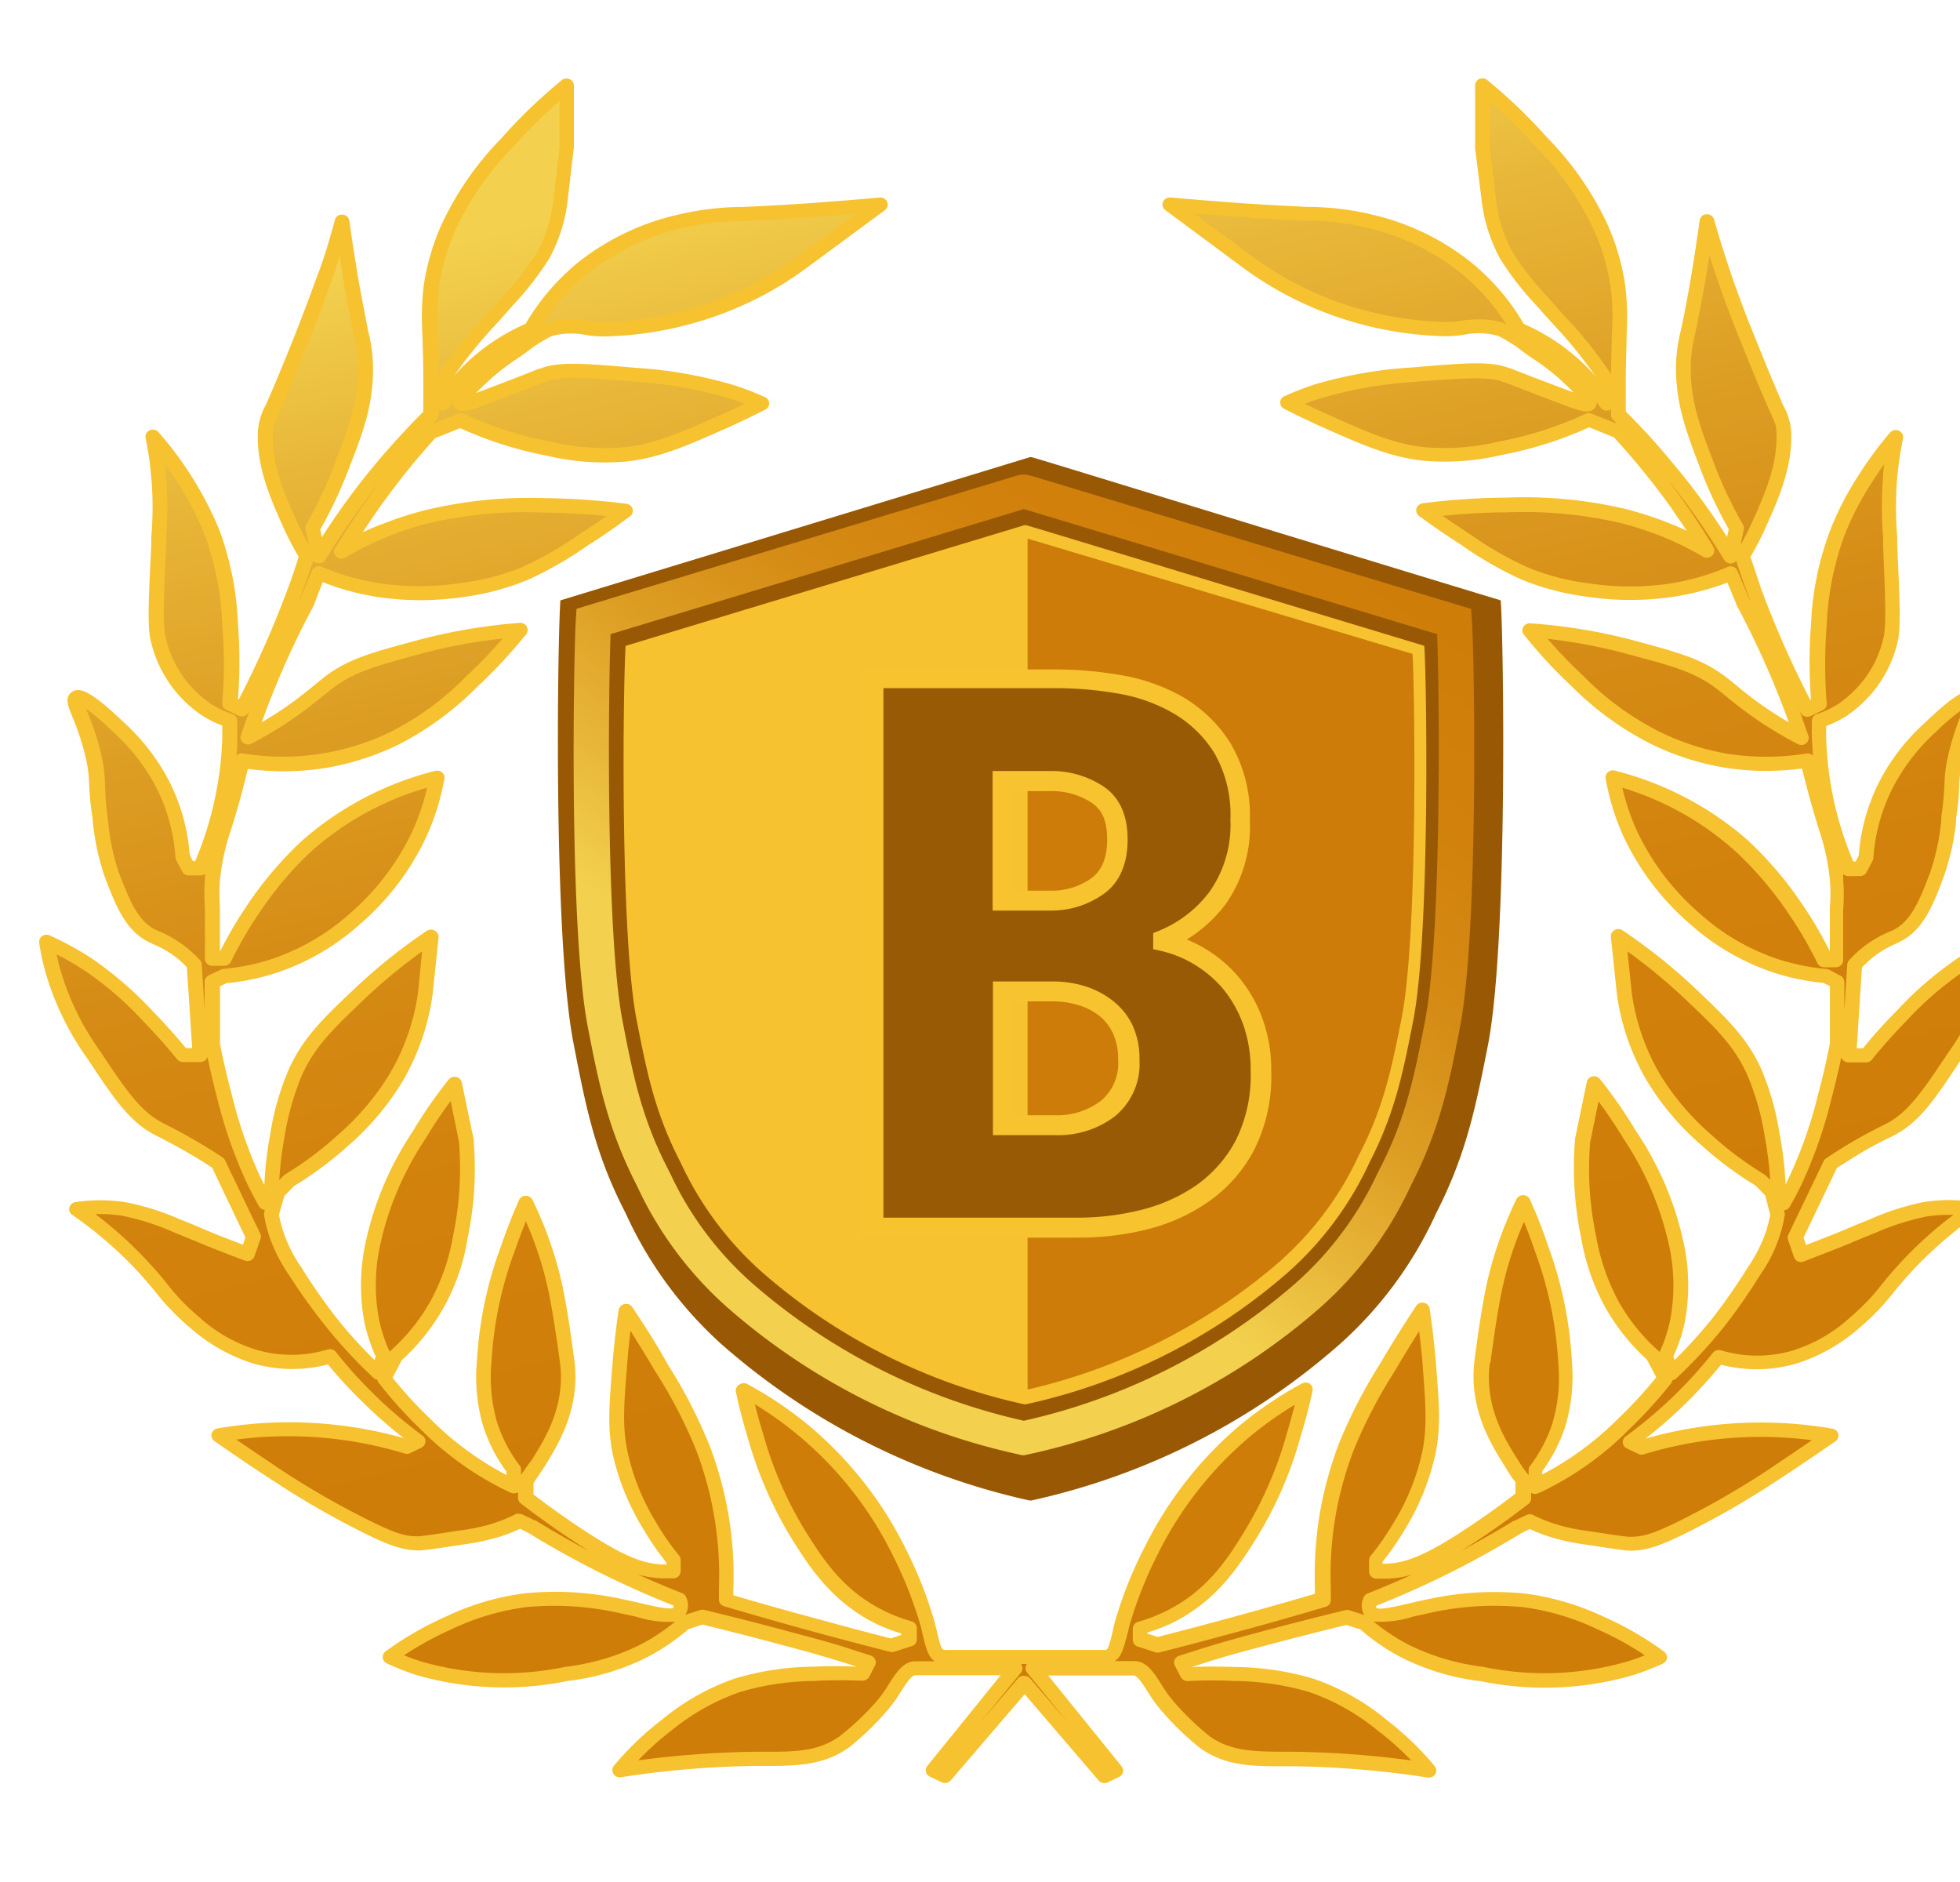
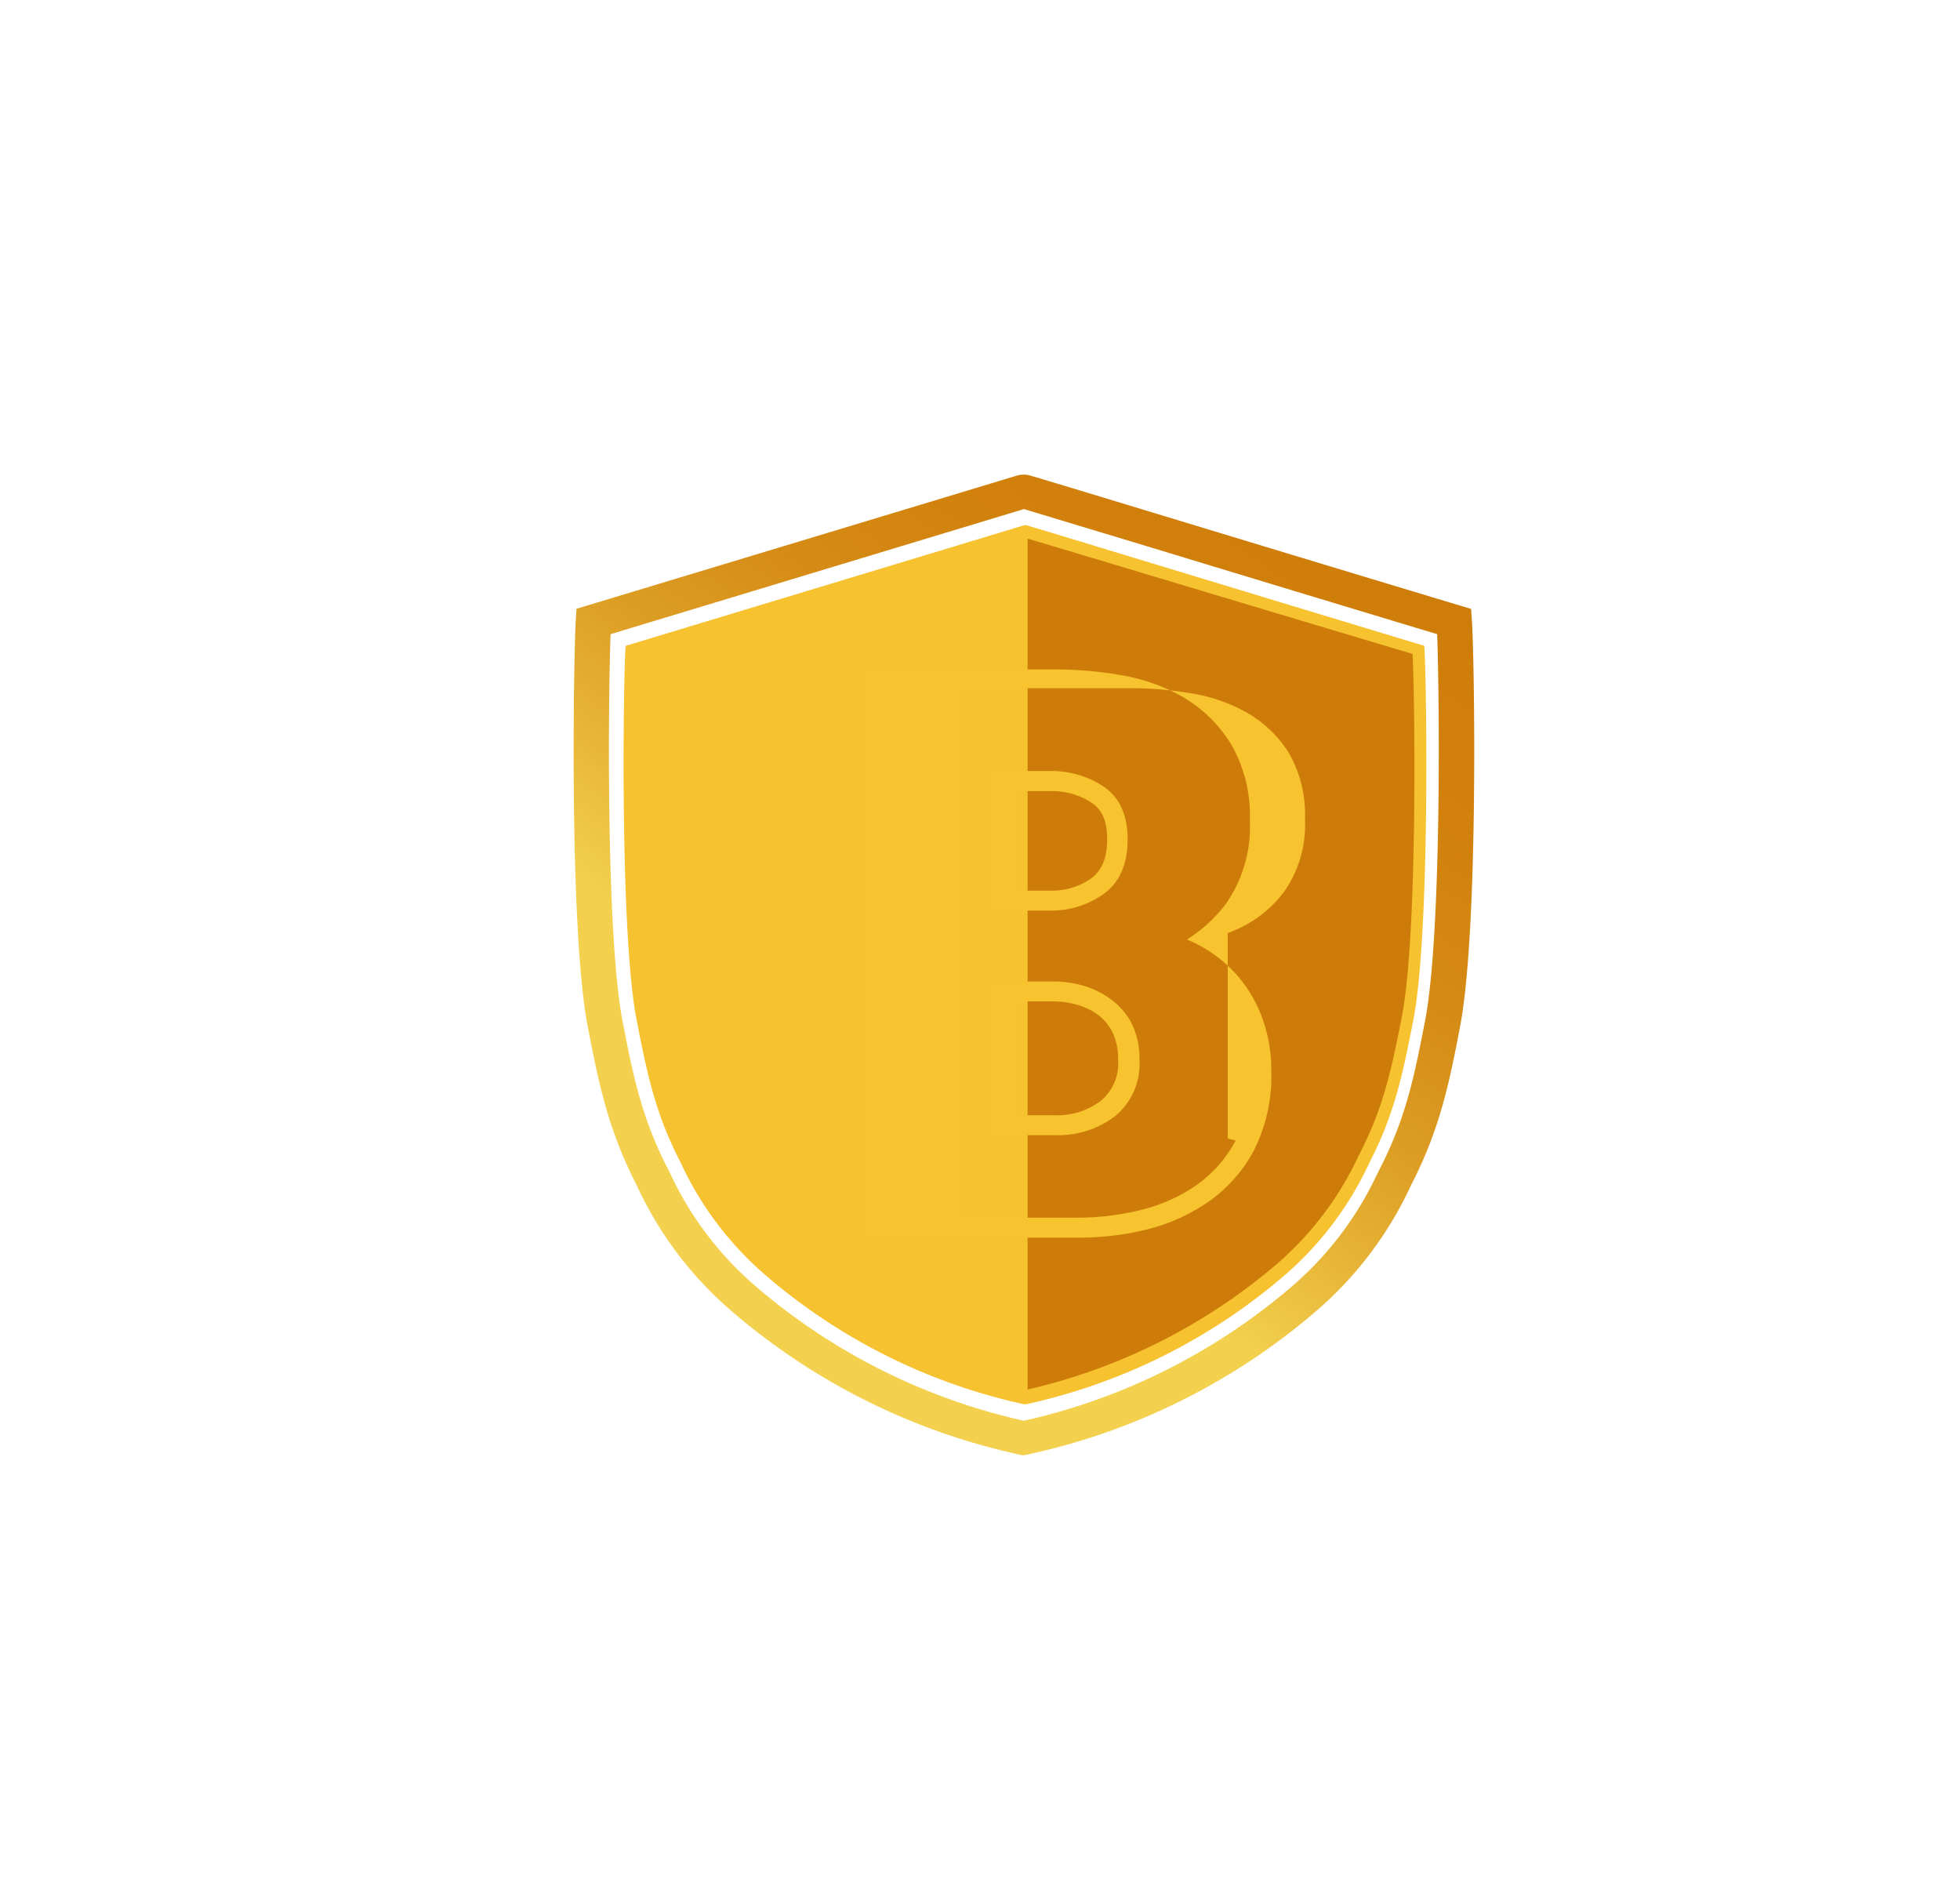
<svg xmlns="http://www.w3.org/2000/svg" viewBox="0 0 24 24" width="25" height="24">
  <defs>
    <linearGradient x1="37.424%" y1="5.096%" x2="59.402%" y2="85.229%" id="a">
      <stop stop-color="#F3D14F" offset="0%" />
      <stop stop-color="#E8B739" offset="13%" />
      <stop stop-color="#DD9E24" offset="30%" />
      <stop stop-color="#D58B15" offset="47%" />
      <stop stop-color="#D1810C" offset="65%" />
      <stop stop-color="#CF7D09" offset="85%" />
    </linearGradient>
    <linearGradient x1="11.931%" y1="97.611%" x2="79.774%" y2="-6.266%" id="b">
      <stop stop-color="#F3D14F" offset="33%" />
      <stop stop-color="#E8B739" offset="43%" />
      <stop stop-color="#DD9E24" offset="54%" />
      <stop stop-color="#D58B15" offset="66%" />
      <stop stop-color="#D1810C" offset="79%" />
      <stop stop-color="#CF7D09" offset="93%" />
    </linearGradient>
  </defs>
  <g fill-rule="nonzero" fill="none">
-     <path d="M23.08 13.69c.266-.165.472-.261.53-.29.309-.157.506-.454.83-.94.238-.33.417-.697.53-1.085.031-.12.057-.24.075-.363-.185.083-.362.18-.53.29a4.406 4.406 0 0 0-.754.651c-.117.127-.276.291-.451.509h-.227l.076-1.159a1.299 1.299 0 0 1 .527-.36c.275-.128.397-.444.53-.796.077-.236.127-.478.15-.724.064-.436.02-.447.075-.724.1-.499.296-.746.226-.795-.07-.048-.435.275-.53.361-.21.189-.39.409-.53.651a2.413 2.413 0 0 0-.3 1.017l-.07.14h-.15a4.47 4.47 0 0 1-.38-1.664v-.217c.107-.036.208-.085.301-.145a1.5 1.5 0 0 0 .602-.869c.05-.167.034-.52 0-1.229a5.757 5.757 0 0 1 0-.868c.016-.17.042-.34.076-.508a4.7 4.7 0 0 0-.376.508 3.89 3.89 0 0 0-.377.723c-.135.374-.21.764-.226 1.158a6.062 6.062 0 0 0 0 1.017l-.15.073a12.135 12.135 0 0 1-.83-1.96c.085-.14.16-.285.227-.434.148-.334.323-.728.3-1.157-.007-.157-.031-.108-.451-1.156a13.588 13.588 0 0 1-.528-1.52c-.016.115-.041.292-.076.509-.16 1.007-.229 1.045-.225 1.374 0 .446.133.79.3 1.23.104.273.228.539.374.794l-.075.362a9.14 9.14 0 0 0-1.432-1.809v-.433c0-.721.035-.874 0-1.158a2.813 2.813 0 0 0-.226-.796c-.185-.4-.44-.767-.754-1.084a6.642 6.642 0 0 0-.753-.724v.801l.075.651c.029.252.105.498.227.723.13.207.281.4.451.579.289.334.439.468.678.795.067.09.117.167.151.218v.288a2.691 2.691 0 0 0-.53-.578 2.388 2.388 0 0 0-.61-.36 2.777 2.777 0 0 0-.676-.795 3.07 3.07 0 0 0-1.205-.579c-.407-.105-.557-.07-1.658-.145a39.58 39.58 0 0 1-.905-.072l.98.723a4.463 4.463 0 0 0 2.568.868c.193 0 .408-.086.678 0 .16.08.312.177.451.289.134.087.26.184.378.29.07.066.34.306.3.36-.022.032-.132-.01-.3-.07-.414-.157-.729-.28-.754-.29-.217-.086-.547-.056-1.206 0a5.12 5.12 0 0 0-1.205.217c-.158.05-.286.104-.378.144.102.053.259.127.453.217.53.239.862.381 1.28.435.33.03.66.005.98-.073a4.699 4.699 0 0 0 1.13-.362l.378.145a9.692 9.692 0 0 1 1.13 1.519 4.145 4.145 0 0 0-1.051-.433c-.493-.117-1-.166-1.507-.145a8.838 8.838 0 0 0-1.06.072c.133.092.307.217.53.361.237.167.49.313.754.435.264.109.543.181.829.216.35.052.708.052 1.06 0 .259-.042.512-.115.753-.216l.15.36a11.13 11.13 0 0 1 .754 1.744 5.404 5.404 0 0 1-.377-.218 7.784 7.784 0 0 1-.678-.508c-.278-.205-.563-.281-1.13-.435a6.911 6.911 0 0 0-1.282-.216c.184.23.386.448.603.65.284.29.615.535.98.724a3.27 3.27 0 0 0 1.963.289c.059.254.113.447.151.58.124.433.202.621.225.939.01.12.01.241 0 .362v.65h-.15a4.757 4.757 0 0 0-.377-.65 4.644 4.644 0 0 0-.684-.8 3.99 3.99 0 0 0-1.658-.868c.044.25.12.492.226.724.192.412.473.78.825 1.079.283.254.616.45.979.578.22.074.45.121.682.14l.15.072v.796a8.892 8.892 0 0 1-.15.651 5.656 5.656 0 0 1-.376 1.084c-.06.128-.114.224-.151.29l-.076-.217a4.456 4.456 0 0 0-.075-.651 3.434 3.434 0 0 0-.225-.796c-.18-.399-.427-.635-.83-1.017a7.065 7.065 0 0 0-.903-.723l.075.723c.051.382.18.75.376 1.085.181.297.41.566.678.795.208.191.436.361.68.509l.149.145.075.29a1.7 1.7 0 0 1-.075.29 1.913 1.913 0 0 1-.225.433 6.045 6.045 0 0 1-1.055 1.302l-.076-.216c.066-.14.117-.286.151-.435.063-.31.063-.63 0-.94a4.042 4.042 0 0 0-.603-1.436 6.208 6.208 0 0 0-.452-.65l-.151.722c-.035.412-.01.826.075 1.23.051.304.153.596.302.868.14.243.318.463.53.652l.15.289a5.64 5.64 0 0 1-.529.578 3.926 3.926 0 0 1-1.13.796v-.216a1.95 1.95 0 0 0 .301-.58c.075-.259.101-.528.076-.796a4.933 4.933 0 0 0-.302-1.446 6.756 6.756 0 0 0-.227-.579c-.169.347-.295.711-.376 1.086-.075.35-.144.89-.15.937-.074.574.19 1.006.377 1.303.03.05.08.127.15.216v.217a11.65 11.65 0 0 1-.603.435c-.592.396-.857.49-1.13.508-.05.003-.1.003-.15 0v-.145a3.38 3.38 0 0 0 .3-.433c.179-.292.306-.61.377-.94.066-.333.044-.608 0-1.159a10.095 10.095 0 0 0-.075-.65c-.182.274-.333.52-.452.723a6.333 6.333 0 0 0-.53 1.017 4.52 4.52 0 0 0-.3 1.813v.143a66.599 66.599 0 0 1-2.11.58l-.227-.073v-.145c.13-.037.257-.085.377-.145.554-.276.83-.72 1.06-1.084.231-.386.41-.8.53-1.23a6.13 6.13 0 0 0 .15-.579c-.268.145-.52.315-.753.509-.506.422-.916.939-1.207 1.519a5.257 5.257 0 0 0-.376.94c-.075.29-.075.434-.226.434h-2.04c-.15 0-.15-.144-.226-.434a5.295 5.295 0 0 0-.377-.94 4.662 4.662 0 0 0-1.958-2.028c.03.146.078.346.15.578.12.431.298.845.53 1.231.227.365.5.808 1.06 1.084.12.06.246.108.376.145v.145l-.227.073a53.806 53.806 0 0 1-2.11-.58v-.155a4.61 4.61 0 0 0-.3-1.813 6.444 6.444 0 0 0-.53-1.017c-.119-.203-.264-.449-.451-.723a8.734 8.734 0 0 0-.076.65c-.045.551-.066.827 0 1.159.07.331.198.649.377.94.089.152.19.297.301.434v.145c-.05.002-.1.002-.15 0-.273-.015-.538-.11-1.13-.509-.16-.108-.367-.254-.604-.434v-.218c.069-.09.12-.166.151-.216.187-.296.45-.728.377-1.303 0-.05-.075-.586-.15-.937a4.698 4.698 0 0 0-.377-1.085c-.06.137-.143.335-.225.578a4.849 4.849 0 0 0-.302 1.447c-.025.267 0 .537.076.795.066.209.168.404.302.58v.216a3.926 3.926 0 0 1-1.13-.796 5.35 5.35 0 0 1-.53-.578l.149-.288c.212-.189.391-.41.53-.653a2.72 2.72 0 0 0 .3-.867c.085-.404.11-.819.076-1.23l-.15-.723a6.01 6.01 0 0 0-.458.662 4.04 4.04 0 0 0-.603 1.447c-.062.31-.062.63 0 .94.035.15.085.296.151.435l-.075.216a6.045 6.045 0 0 1-1.055-1.302 1.97 1.97 0 0 1-.227-.433 1.836 1.836 0 0 1-.075-.29l.075-.29.151-.145c.243-.147.47-.317.678-.508.268-.23.497-.498.678-.796.198-.334.326-.703.377-1.084l.076-.724a6.971 6.971 0 0 0-.905.724c-.397.381-.65.612-.828 1.017a3.514 3.514 0 0 0-.227.793c-.04.215-.065.432-.075.65l-.075.218a3.716 3.716 0 0 1-.15-.29 5.76 5.76 0 0 1-.378-1.087 9.911 9.911 0 0 1-.15-.65v-.797l.15-.078a2.836 2.836 0 0 0 1.658-.723c.353-.302.636-.672.829-1.086.106-.231.182-.474.226-.723a3.98 3.98 0 0 0-1.657.88c-.257.24-.484.506-.678.795a4.932 4.932 0 0 0-.378.651h-.15v-.657a2.685 2.685 0 0 1 0-.362c.024-.318.102-.509.226-.94.038-.127.092-.33.15-.58a3.235 3.235 0 0 0 1.963-.288c.365-.189.696-.433.98-.723.217-.203.419-.42.602-.651-.434.03-.864.101-1.284.212-.568.154-.852.23-1.13.435a7.647 7.647 0 0 1-.679.508 5.139 5.139 0 0 1-.376.218 10.971 10.971 0 0 1 .753-1.743l.151-.361c.241.101.494.174.754.216.35.052.708.052 1.06 0 .285-.034.564-.107.828-.216.261-.12.51-.263.743-.427.222-.144.397-.27.53-.361a8.838 8.838 0 0 0-1.06-.073 5.536 5.536 0 0 0-1.499.152c-.153.04-.304.087-.451.143-.21.081-.411.178-.604.29a9.949 9.949 0 0 1 1.13-1.519l.377-.145c.359.167.739.29 1.13.362.32.078.652.102.98.073.42-.05.749-.196 1.281-.435.195-.086.35-.164.453-.217a4.165 4.165 0 0 0-.377-.144 5.137 5.137 0 0 0-1.205-.217c-.662-.056-.99-.086-1.207 0-.025.01-.34.133-.753.29-.164.06-.28.102-.302.07-.038-.054.232-.294.302-.36.117-.107.243-.204.377-.29a2.45 2.45 0 0 1 .452-.289c.265-.086.483 0 .678 0a4.456 4.456 0 0 0 2.566-.868l.98-.723c-.205.019-.52.046-.905.072-1.103.075-1.25.04-1.657.145-.445.1-.86.296-1.216.572a2.8 2.8 0 0 0-.678.796 2.52 2.52 0 0 0-1.136.938v-.287a4.85 4.85 0 0 1 .15-.218c.24-.328.39-.461.679-.795.17-.178.321-.372.451-.579.122-.225.198-.47.227-.723L6.73.89v-.8a6.53 6.53 0 0 0-.753.723 3.82 3.82 0 0 0-.748 1.084 2.727 2.727 0 0 0-.227.796c-.034.284 0 .437 0 1.158v.433c-.196.193-.397.41-.602.651a9.01 9.01 0 0 0-.83 1.158l-.075-.362c.147-.255.273-.521.376-.796.166-.438.298-.783.298-1.23 0-.328-.066-.367-.226-1.373-.035-.215-.06-.392-.076-.509a13.352 13.352 0 0 1-.527 1.52c-.42 1.048-.443.998-.451 1.156-.023.428.152.823.3 1.157.067.149.142.294.227.435a12.533 12.533 0 0 1-.829 1.959l-.151-.073a6.062 6.062 0 0 0 0-1.017 3.82 3.82 0 0 0-.226-1.158c-.1-.25-.227-.49-.378-.717a4.519 4.519 0 0 0-.377-.508c.035.168.06.337.075.508.023.29.023.58 0 .868-.032.708-.049 1.062 0 1.23.088.348.301.656.603.868.094.06.195.109.302.145v.217a4.47 4.47 0 0 1-.376 1.664h-.151l-.076-.145a2.418 2.418 0 0 0-.302-1.017 2.632 2.632 0 0 0-.53-.65c-.09-.087-.442-.421-.53-.362-.086.06.125.296.226.795.057.277.012.288.076.724.022.246.073.489.15.724.133.352.253.666.53.795.137.054.264.127.377.217.055.044.105.092.151.144l.076 1.159h-.224c-.175-.217-.334-.382-.453-.509a4.356 4.356 0 0 0-.753-.65 3.734 3.734 0 0 0-.53-.29c.018.121.043.242.076.362.112.387.291.754.53 1.085.322.486.521.783.828.94.057.029.265.127.53.29.095.058.173.109.225.144l.453.941-.076.216a17.26 17.26 0 0 1-.377-.145c-.286-.113-.338-.142-.53-.216a3.215 3.215 0 0 0-.678-.217 1.99 1.99 0 0 0-.602 0c.332.23.635.497.903.796.18.233.383.451.604.65.215.196.472.345.753.435.32.096.661.096.98 0 .324.41.704.774 1.13 1.084l-.151.073a5.25 5.25 0 0 0-2.412-.145c.305.211.563.381.754.508.364.238.742.455 1.133.65.337.167.49.217.678.216.059 0 .215-.024.53-.072.127-.016.253-.04.377-.071a2.17 2.17 0 0 0 .376-.145l.151.072a11.934 11.934 0 0 0 1.889.94.16.16 0 0 1 0 .144c-.08.112-.398 0-.754-.072a4.05 4.05 0 0 0-1.206-.073 3.256 3.256 0 0 0-.981.29c-.268.118-.52.263-.754.434a3 3 0 0 0 .376.145c.612.177 1.26.202 1.884.072.342-.04.673-.138.979-.288.192-.1.37-.221.53-.363l.226-.072c.283.07.689.17 1.13.29.276.073.498.137.753.216l.227.072-.083.141c-.2-.01-.401-.01-.602 0a3.554 3.554 0 0 0-.98.145 2.904 2.904 0 0 0-.904.509c-.223.17-.426.365-.603.58a12.367 12.367 0 0 1 1.733-.146c.433 0 .795.017 1.13-.217.164-.131.315-.276.453-.433.194-.205.285-.509.451-.509h1.28l-1.058 1.303.15.071 1.023-1.176 1.017 1.185.15-.071-1.059-1.303h1.29c.167 0 .257.303.452.509.137.156.288.301.451.433.332.234.698.212 1.13.217.582.008 1.16.056 1.734.145a3.687 3.687 0 0 0-.602-.58 2.92 2.92 0 0 0-.905-.508 3.561 3.561 0 0 0-.98-.145c-.2-.01-.401-.01-.602 0l-.075-.145.226-.072c.255-.079.477-.143.753-.216.441-.12.847-.22 1.13-.29l.226.072c.16.142.339.263.53.363.306.15.638.248.98.288.624.13 1.273.105 1.884-.072a3 3 0 0 0 .376-.145 4.042 4.042 0 0 0-.753-.434 3.255 3.255 0 0 0-.98-.29 4.04 4.04 0 0 0-1.205.073c-.358.072-.674.184-.754.072a.16.16 0 0 1 0-.144 11.782 11.782 0 0 0 1.889-.94l.15-.072c.121.06.248.108.378.145.124.031.25.055.376.07.313.05.469.073.53.073.188 0 .341-.05.678-.216.39-.195.767-.412 1.13-.65.191-.128.45-.297.753-.51a5.251 5.251 0 0 0-2.412.146l-.15-.073c.242-.176.468-.37.679-.578.16-.162.31-.331.451-.509a1.71 1.71 0 0 0 .981 0c.281-.09.539-.239.754-.434.22-.2.423-.417.602-.651.268-.299.572-.566.905-.796a1.99 1.99 0 0 0-.603 0c-.234.047-.461.12-.678.217-.189.074-.24.103-.53.217-.158.063-.29.113-.375.144l-.076-.216.452-.94a1.43 1.43 0 0 1 .213-.147z" fill="url(#a)" transform="translate(0 1)" />
-     <path d="M13.587 22.739a.096.096 0 0 1-.073-.033l-.944-1.101-.944 1.1a.098.098 0 0 1-.116.023l-.15-.072a.091.091 0 0 1-.05-.061.091.091 0 0 1 .018-.075l.936-1.157h-1.089c-.05 0-.121.112-.184.21a1.838 1.838 0 0 1-.198.268c-.141.162-.297.31-.466.445-.326.23-.67.233-1.069.234h-.117c-.576.007-1.152.055-1.72.144a.097.097 0 0 1-.098-.045.09.09 0 0 1 .008-.102c.182-.219.39-.418.619-.592.273-.227.587-.403.927-.521a3.627 3.627 0 0 1 1.005-.15c.181-.009.365-.01.547 0l-.12-.038A16.775 16.775 0 0 0 9.56 21a49.948 49.948 0 0 0-1.1-.283l-.18.059c-.162.14-.34.261-.53.36a3.036 3.036 0 0 1-1.008.3 4.034 4.034 0 0 1-1.93-.075 3.369 3.369 0 0 1-.377-.148.09.09 0 0 1-.017-.154c.24-.175.498-.324.772-.445a3.314 3.314 0 0 1 1.008-.296c.413-.04.831-.015 1.236.074.081.017.16.034.235.052.152.036.381.09.422.057v-.026a11.933 11.933 0 0 1-1.854-.928l-.103-.051c-.113.052-.23.095-.35.127a3.144 3.144 0 0 1-.389.075c-.327.05-.477.072-.541.074-.2 0-.365-.05-.723-.228a10.937 10.937 0 0 1-1.14-.657 25.172 25.172 0 0 1-.755-.509.091.091 0 0 1-.037-.094.094.094 0 0 1 .075-.068 5.375 5.375 0 0 1 2.377.124 5.643 5.643 0 0 1-.544-.479c-.15-.146-.292-.3-.425-.461a1.804 1.804 0 0 1-.972-.018 2.229 2.229 0 0 1-.79-.454 3.007 3.007 0 0 1-.435-.451c-.053-.065-.109-.127-.179-.21-.262-.29-.56-.55-.884-.774a.09.09 0 0 1-.037-.095.093.093 0 0 1 .078-.068c.209-.032.422-.032.631 0a3.2 3.2 0 0 1 .693.216c.092.036.153.061.222.09.07.03.16.07.307.128l.283.109.031-.093-.425-.89c-.066-.043-.132-.086-.202-.127-.23-.14-.415-.232-.493-.272l-.028-.014c-.33-.168-.53-.47-.863-.971a3.621 3.621 0 0 1-.54-1.111A2.954 2.954 0 0 1 0 12.023a.089.089 0 0 1 .037-.085.097.097 0 0 1 .095-.01c.189.085.37.184.542.297.28.193.538.415.768.663.15.153.294.313.429.478h.08l-.067-1.03a1.228 1.228 0 0 0-.12-.113 1.283 1.283 0 0 0-.316-.185l-.04-.02c-.31-.144-.438-.484-.575-.845a3.135 3.135 0 0 1-.149-.696L.68 10.43a3.675 3.675 0 0 1-.043-.432 1.546 1.546 0 0 0-.033-.286C.563 9.52.504 9.332.427 9.15c-.063-.155-.104-.255-.012-.323.093-.069.232-.027.65.371.217.195.4.422.543.672.18.319.285.67.312 1.031l.04.08h.03a4.37 4.37 0 0 0 .345-1.577v-.151a1.344 1.344 0 0 1-.265-.134 1.565 1.565 0 0 1-.64-.918c-.053-.183-.037-.52 0-1.258v-.098a4.412 4.412 0 0 0-.073-1.26.09.09 0 0 1 .052-.098.097.097 0 0 1 .112.023 4.488 4.488 0 0 1 .783 1.264c.137.38.216.778.231 1.18.025.322.025.645 0 .967h.01c.24-.463.451-.94.631-1.428.048-.127.094-.262.133-.394a3.878 3.878 0 0 1-.211-.41c-.148-.332-.332-.747-.308-1.197a.81.81 0 0 1 .104-.335 27.04 27.04 0 0 0 .653-1.641c.093-.234.161-.48.225-.713a.092.092 0 0 1 .097-.066.093.093 0 0 1 .087.077c.023.167.048.337.076.509.072.457.132.716.162.89.043.163.065.331.064.5 0 .462-.132.814-.307 1.26a5.597 5.597 0 0 1-.366.78l.02.098c.215-.336.453-.659.711-.966.184-.218.379-.43.583-.635v-.397c0-.264-.008-.45-.012-.599-.011-.19-.007-.38.012-.57.037-.282.115-.558.233-.82.19-.408.45-.783.77-1.108.233-.263.488-.508.762-.733a.1.1 0 0 1 .1-.014.09.09 0 0 1 .056.083v.8h-.002l-.076.65c-.028.264-.108.52-.236.755-.134.212-.289.411-.463.595-.097.112-.179.202-.253.283-.15.162-.29.332-.42.509l-.077.108a2.562 2.562 0 0 1 .672-.543c.077-.044.157-.084.24-.12.176-.303.409-.573.685-.796a3.186 3.186 0 0 1 1.252-.594c.276-.066.559-.1.843-.1.207-.01.462-.022.833-.047.3-.022.605-.046.902-.073a.094.094 0 0 1 .096.057.088.088 0 0 1-.03.105l-.98.723a4.404 4.404 0 0 1-1.078.591 4.55 4.55 0 0 1-1.54.296 1.583 1.583 0 0 1-.214-.019.945.945 0 0 0-.436.014 1.835 1.835 0 0 0-.33.21l-.095.067c-.13.084-.252.178-.367.281l-.03.028c-.062.059-.11.104-.146.14l.076-.028c.245-.093.51-.193.737-.285h.01c.238-.093.576-.063 1.25-.006.416.028.828.102 1.227.221.131.043.26.093.385.149a.09.09 0 0 1 .056.079.092.092 0 0 1-.05.082c-.149.076-.302.15-.457.22-.53.235-.877.392-1.31.441-.338.03-.68.006-1.009-.072A4.884 4.884 0 0 1 5.37 5.46l-.318.127a9.44 9.44 0 0 0-.925 1.201c.1-.048.204-.091.307-.127.151-.058.305-.107.462-.148a5.653 5.653 0 0 1 1.534-.161c.354.004.708.028 1.059.072a.096.096 0 0 1 .08.067.09.09 0 0 1-.035.095c-.172.127-.35.254-.53.365-.24.17-.498.319-.768.442a3.282 3.282 0 0 1-.852.224c-.36.05-.724.049-1.082-.006a3.293 3.293 0 0 1-.686-.187l-.109.282v.007c-.26.483-.484.984-.668 1.498.052-.03.104-.064.156-.095.176-.112.343-.235.502-.369.06-.047.113-.093.17-.135.293-.215.584-.293 1.163-.449.425-.113.86-.187 1.299-.22a.094.094 0 0 1 .09.048.089.089 0 0 1-.008.097c-.19.237-.397.46-.62.667-.291.296-.63.546-1.003.738a3.391 3.391 0 0 1-.927.299 3.38 3.38 0 0 1-1 .013 10.714 10.714 0 0 1-.212.769 2.86 2.86 0 0 0-.144.654 2.548 2.548 0 0 0 0 .349v.56c.104-.208.223-.41.355-.604.198-.295.43-.567.692-.812a4.071 4.071 0 0 1 1.698-.89.096.096 0 0 1 .089.02c.024.02.035.051.029.082a3.132 3.132 0 0 1-.233.745c-.2.425-.49.806-.853 1.116a3.01 3.01 0 0 1-1.01.596c-.22.077-.45.126-.684.148l-.082.04v.731c.041.214.092.429.147.636.088.367.212.726.37 1.07l.049.094c.01-.218.035-.435.075-.65.044-.28.122-.553.233-.815.186-.416.45-.664.849-1.042.284-.268.59-.513.916-.733a.099.099 0 0 1 .102 0c.032.018.05.052.047.088l-.076.723a2.987 2.987 0 0 1-.39 1.12 3.42 3.42 0 0 1-.694.817c-.21.19-.44.36-.684.509l-.124.127-.068.239a1.6 1.6 0 0 0 .07.254c.053.146.125.286.215.415.137.222.287.437.448.644.15.189.313.369.487.539l.014-.046a2.243 2.243 0 0 1-.141-.42 2.565 2.565 0 0 1 0-.974 4.083 4.083 0 0 1 .614-1.476c.137-.23.29-.45.458-.661a.095.095 0 0 1 .097-.033.09.09 0 0 1 .07.07l.151.723v.011c.035.42.01.842-.077 1.255a2.652 2.652 0 0 1-.84 1.553l-.117.224c.15.185.31.36.483.525.28.282.602.521.958.708l.012.007v-.044a2.002 2.002 0 0 1-.297-.58 2.2 2.2 0 0 1-.08-.825c.028-.502.131-.998.308-1.471a7.02 7.02 0 0 1 .229-.586.093.093 0 0 1 .085-.055c.037 0 .071.02.087.052.172.353.301.724.384 1.105.069.33.132.805.15.943.08.622-.214 1.087-.388 1.365l-.133.199v.145c.183.14.372.275.562.403.589.395.835.477 1.081.49H8v-.025a3.574 3.574 0 0 1-.29-.42 3.12 3.12 0 0 1-.395-.963c-.068-.343-.046-.623 0-1.181.018-.22.044-.441.076-.657a.095.095 0 0 1 .074-.075.094.094 0 0 1 .1.039c.156.234.312.475.452.73.208.326.385.67.53 1.026.227.589.33 1.215.307 1.843v.075c.397.118.81.232 1.213.34.265.073.53.143.795.21l.132-.043v-.02a2.114 2.114 0 0 1-.326-.126c-.577-.288-.863-.749-1.092-1.119a5.08 5.08 0 0 1-.538-1.25 6.815 6.815 0 0 1-.152-.587.092.092 0 0 1 .05-.095.099.099 0 0 1 .102 0c.273.148.53.32.768.516.515.43.933.957 1.229 1.547.158.307.287.627.383.957l.037.149c.046.2.06.219.1.219h2.033c.04 0 .052-.018.1-.219.01-.043.02-.093.035-.146a5.21 5.21 0 0 1 .384-.96 4.845 4.845 0 0 1 1.226-1.555c.239-.195.496-.368.77-.516a.099.099 0 0 1 .102 0c.029.022.043.057.037.092a6.822 6.822 0 0 1-.154.586c-.12.438-.3.858-.536 1.25-.23.37-.515.832-1.093 1.12a2.17 2.17 0 0 1-.325.126v.013l.132.043a60.59 60.59 0 0 0 2.006-.55v-.078a4.73 4.73 0 0 1 .077-1.03c.053-.275.13-.547.23-.81.145-.356.323-.7.53-1.026.143-.244.297-.49.454-.727a.093.093 0 0 1 .1-.04.09.09 0 0 1 .072.075c.033.216.058.438.077.658.045.558.068.837 0 1.18a3.079 3.079 0 0 1-.388.97 3.563 3.563 0 0 1-.289.419v.025h.052c.246-.013.491-.095 1.08-.49.191-.128.38-.264.563-.404v-.145a1.538 1.538 0 0 1-.132-.198c-.176-.278-.469-.743-.39-1.36.018-.145.081-.618.15-.946.083-.381.212-.752.384-1.104a.097.097 0 0 1 .086-.053c.038 0 .072.022.086.055.085.19.162.381.23.586.175.474.278.97.305 1.472a2.23 2.23 0 0 1-.08.825 2.012 2.012 0 0 1-.297.581v.043a3.939 3.939 0 0 0 .97-.714c.173-.165.334-.34.484-.525l-.118-.224a2.712 2.712 0 0 1-.53-.663 2.822 2.822 0 0 1-.31-.89 4.365 4.365 0 0 1-.078-1.255v-.011l.15-.724a.093.093 0 0 1 .071-.07.096.096 0 0 1 .097.034c.168.21.32.431.458.66.304.451.515.954.62 1.481.063.323.063.653 0 .975-.032.145-.08.285-.142.42l.016.046c.173-.17.336-.35.488-.54.16-.206.309-.42.446-.642.09-.13.163-.27.217-.416.03-.083.052-.168.069-.254l-.065-.247-.125-.127a4.499 4.499 0 0 1-.684-.509 3.45 3.45 0 0 1-.695-.817 2.988 2.988 0 0 1-.388-1.117l-.076-.726a.09.09 0 0 1 .047-.087.099.099 0 0 1 .102.003c.328.22.636.466.922.735.398.381.663.625.85 1.04.11.263.187.536.23.816.042.215.067.432.078.65a5.66 5.66 0 0 0 .418-1.164c.056-.208.105-.423.147-.636v-.73l-.083-.041a2.907 2.907 0 0 1-.684-.148 3.038 3.038 0 0 1-1.01-.596 3.35 3.35 0 0 1-.853-1.116 3.07 3.07 0 0 1-.231-.745.09.09 0 0 1 .029-.082.097.097 0 0 1 .089-.02c.632.16 1.215.466 1.697.89.262.245.494.517.691.813.133.192.25.394.354.602v-.554c.01-.118.01-.237 0-.355a2.787 2.787 0 0 0-.143-.654l-.08-.269c-.046-.162-.091-.33-.132-.5a3.37 3.37 0 0 1-.998-.013 3.391 3.391 0 0 1-.927-.299 3.911 3.911 0 0 1-1.01-.733 6.103 6.103 0 0 1-.612-.661.086.086 0 0 1-.008-.098.092.092 0 0 1 .09-.047c.44.03.878.102 1.304.214.579.156.869.234 1.161.45.058.041.113.087.171.134a4.544 4.544 0 0 0 .66.464 11.177 11.177 0 0 0-.668-1.498v-.007l-.115-.277a3.295 3.295 0 0 1-.697.182c-.359.053-.725.053-1.084 0a3.282 3.282 0 0 1-.853-.224 4.738 4.738 0 0 1-.768-.443 9.482 9.482 0 0 1-.53-.364.09.09 0 0 1-.034-.096.096.096 0 0 1 .08-.066c.353-.045.709-.07 1.065-.072a5.646 5.646 0 0 1 1.532.147 4.578 4.578 0 0 1 .77.275c-.062-.097-.133-.192-.193-.286a9.668 9.668 0 0 0-.735-.905l-.317-.128c-.355.162-.73.28-1.116.353-.33.078-.671.103-1.01.072-.432-.05-.78-.206-1.307-.441a9.966 9.966 0 0 1-.457-.22.09.09 0 0 1-.05-.083.09.09 0 0 1 .055-.078c.126-.056.254-.106.385-.15.4-.117.811-.19 1.228-.215.674-.057 1.012-.087 1.249.006h.01c.232.092.495.192.743.285l.075.028a7.285 7.285 0 0 0-.145-.14l-.03-.028a3.014 3.014 0 0 0-.367-.278l-.096-.068a1.83 1.83 0 0 0-.33-.21.94.94 0 0 0-.435-.013 1.583 1.583 0 0 1-.216.019 4.563 4.563 0 0 1-1.54-.297 4.452 4.452 0 0 1-1.078-.59l-.972-.721a.087.087 0 0 1-.03-.105.096.096 0 0 1 .096-.057c.297.027.6.051.902.073.37.025.627.036.833.047.284 0 .567.034.842.1.456.107.88.31 1.242.596.277.223.51.493.685.796a2.609 2.609 0 0 1 .912.664c-.025-.036-.05-.073-.077-.108a5.498 5.498 0 0 0-.42-.509 13.309 13.309 0 0 1-.254-.283 3.757 3.757 0 0 1-.462-.595 2.076 2.076 0 0 1-.237-.755l-.082-.654v-.8c0-.036.021-.068.054-.083a.1.1 0 0 1 .101.014c.275.224.53.47.764.733.32.325.58.7.77 1.109.117.26.195.537.231.82.02.189.025.38.013.569 0 .149-.01.334-.011.599v.396c.202.201.397.414.58.636.26.306.497.628.712.965l.021-.1a5.597 5.597 0 0 1-.365-.779c-.17-.446-.304-.798-.308-1.26 0-.168.021-.336.064-.5.036-.172.09-.431.163-.89.026-.168.052-.338.075-.508a.093.093 0 0 1 .087-.079.094.094 0 0 1 .097.067 13.97 13.97 0 0 0 .525 1.51c.181.454.288.7.352.85a.82.82 0 0 1 .106.335c.024.45-.16.864-.309 1.197-.061.141-.132.278-.21.411.044.127.09.264.132.394.18.488.39.964.63 1.428h.011a6.19 6.19 0 0 1 0-.966c.017-.405.098-.804.24-1.185.101-.259.23-.507.384-.74.115-.18.244-.353.384-.516a.097.097 0 0 1 .114-.024.09.09 0 0 1 .051.099c-.033.164-.058.33-.074.497-.02.254-.02.509 0 .763v.097c.033.74.05 1.076 0 1.259-.09.37-.318.697-.64.918a1.39 1.39 0 0 1-.266.133v.152a4.37 4.37 0 0 0 .346 1.576h.03l.04-.079c.026-.361.132-.712.311-1.031.143-.25.327-.478.545-.672.417-.398.553-.438.649-.372.095.066.05.168-.012.323-.078.182-.138.37-.178.563-.02.095-.03.19-.033.286a3.584 3.584 0 0 1-.041.433v.045a3.136 3.136 0 0 1-.154.687c-.132.36-.264.7-.574.845l-.041.02a1.28 1.28 0 0 0-.432.303l-.066 1.03h.08c.132-.166.28-.326.43-.478.229-.249.486-.471.768-.664.17-.112.352-.21.54-.293a.097.097 0 0 1 .095.009c.028.02.042.052.037.085a3.51 3.51 0 0 1-.077.372 3.648 3.648 0 0 1-.54 1.111c-.332.5-.53.803-.863.971l-.028.014c-.08.04-.265.127-.494.272l-.201.127-.426.89.033.093.282-.11c.148-.058.233-.095.307-.126.074-.032.132-.055.221-.09.223-.1.457-.176.698-.223.21-.032.423-.032.633 0a.093.093 0 0 1 .077.067.09.09 0 0 1-.036.096 5.062 5.062 0 0 0-1.066.99 3.007 3.007 0 0 1-.434.451 2.23 2.23 0 0 1-.795.453 1.799 1.799 0 0 1-.972.018 5.96 5.96 0 0 1-.964.943 5.35 5.35 0 0 1 2.384-.127.092.092 0 0 1 .076.069.089.089 0 0 1-.038.093c-.25.173-.504.345-.756.509-.366.241-.746.46-1.14.657-.359.178-.53.229-.722.228-.066 0-.214-.025-.541-.074a3.092 3.092 0 0 1-.388-.075 2.147 2.147 0 0 1-.351-.127l-.104.05a11.933 11.933 0 0 1-1.853.928.044.044 0 0 0 0 .027c.038.032.264-.021.42-.057.075-.018.154-.036.235-.052.405-.09.823-.114 1.237-.074.35.045.69.145 1.008.296.273.12.531.27.77.445.026.02.04.05.037.082a.093.093 0 0 1-.053.072 3.467 3.467 0 0 1-.388.149c-.626.18-1.29.206-1.929.075a3.033 3.033 0 0 1-1.009-.299 2.7 2.7 0 0 1-.53-.361l-.18-.058c-.386.094-.756.189-1.101.282-.256.068-.481.127-.75.216l-.12.038c.182-.008.366-.006.548 0 .34.003.68.053 1.005.15.34.118.654.294.927.521.228.175.435.373.617.593.024.029.028.07.008.101a.095.095 0 0 1-.096.045 12.25 12.25 0 0 0-1.721-.144h-.117c-.397 0-.742 0-1.068-.234a3.58 3.58 0 0 1-.465-.445 1.838 1.838 0 0 1-.199-.268c-.062-.098-.132-.21-.184-.21H12.87l.936 1.157a.086.086 0 0 1 .017.075.086.086 0 0 1-.049.061l-.15.073a.101.101 0 0 1-.036.005zm.132-1.556h.249c.156 0 .248.143.344.295.051.085.11.166.176.241.134.153.281.294.44.422.275.195.577.196.957.198h.118a12.38 12.38 0 0 1 1.498.111 3.654 3.654 0 0 0-.428-.381 2.824 2.824 0 0 0-.875-.492 3.456 3.456 0 0 0-.955-.14 5.746 5.746 0 0 0-.592 0 .095.095 0 0 1-.09-.05l-.075-.145a.087.087 0 0 1-.004-.075.093.093 0 0 1 .058-.052l.228-.072c.265-.085.499-.149.756-.219a49.21 49.21 0 0 1 1.133-.29.094.094 0 0 1 .053 0l.191.061a.235.235 0 0 1-.008-.222.087.087 0 0 1 .053-.053c.19-.075.379-.156.565-.24a1.265 1.265 0 0 1-.299.051h-.16a.092.092 0 0 1-.089-.09v-.145c0-.02.007-.04.02-.056.109-.133.206-.274.293-.422.175-.282.299-.591.367-.914.063-.319.042-.59 0-1.132a8.558 8.558 0 0 0-.042-.397c-.105.168-.21.337-.31.509a6.28 6.28 0 0 0-.521 1 4.427 4.427 0 0 0-.295 1.773v.148a.09.09 0 0 1-.068.086c-.425.127-.857.248-1.283.362-.275.075-.555.148-.83.218a.084.084 0 0 1-.053 0l-.227-.073a.09.09 0 0 1-.065-.085v-.145a.09.09 0 0 1 .07-.086c.123-.035.243-.082.358-.139.53-.263.795-.681 1.018-1.051.227-.38.401-.786.518-1.209a9.09 9.09 0 0 0 .102-.369 4.64 4.64 0 0 0-.553.39 4.67 4.67 0 0 0-1.183 1.492 5.275 5.275 0 0 0-.37.924l-.034.14c-.04.14-.067.264-.153.321l-.003.002zm-3.525.245c-.1 0-.198 0-.296.008a3.456 3.456 0 0 0-.955.14 2.85 2.85 0 0 0-.877.491 3.636 3.636 0 0 0-.426.382 12.36 12.36 0 0 1 1.498-.11h.116c.381 0 .682 0 .959-.2.16-.126.31-.266.445-.417.066-.075.126-.156.177-.242.097-.151.188-.295.344-.295h.243c-.086-.057-.114-.18-.149-.324a4.848 4.848 0 0 0-.034-.142 5.326 5.326 0 0 0-.37-.922 4.67 4.67 0 0 0-1.74-1.889c.031.127.064.247.103.369.116.423.29.83.517 1.209.23.37.488.788 1.017 1.05.115.058.236.104.36.14a.09.09 0 0 1 .068.086v.145a.09.09 0 0 1-.064.085l-.226.072a.098.098 0 0 1-.054 0 55.636 55.636 0 0 1-2.113-.58.09.09 0 0 1-.067-.086v-.138a4.493 4.493 0 0 0-.295-1.78 6.198 6.198 0 0 0-.522-1c-.1-.17-.204-.338-.311-.509-.016.127-.03.265-.04.397-.044.541-.066.813 0 1.133.068.322.192.63.366.913.086.148.185.29.294.423.013.015.02.035.02.055v.145a.092.092 0 0 1-.09.09h-.16a1.254 1.254 0 0 1-.299-.05c.186.084.375.164.566.239a.09.09 0 0 1 .053.053.235.235 0 0 1-.01.223l.192-.061a.094.094 0 0 1 .053 0c.398.096.778.194 1.132.29.259.07.486.127.758.218l.228.073a.097.097 0 0 1 .057.05.088.088 0 0 1 0 .075l-.075.145a.095.095 0 0 1-.09.05c-.104-.003-.202-.005-.3-.005l-.003.001zm2.373-.056c.028 0 .055.012.073.032l.49.572-.53-.647a.087.087 0 0 1-.01-.095l.009-.014h-.076a.089.089 0 0 1 0 .11l-.53.646.49-.572a.096.096 0 0 1 .087-.033l-.003.001zm-7.913-.263c.071.03.146.055.218.079a3.81 3.81 0 0 0 1.84.068c.331-.039.653-.133.95-.28.16-.082.31-.182.448-.295a1.35 1.35 0 0 1-.494-.064l-.23-.05a3.792 3.792 0 0 0-1.175-.072 3.139 3.139 0 0 0-.952.282c-.21.093-.412.204-.602.33l-.003.002zm12.37-.428c.138.114.288.213.448.296.297.146.619.24.95.28a3.806 3.806 0 0 0 1.838-.07c.075-.023.147-.049.22-.078a3.963 3.963 0 0 0-.606-.332 3.129 3.129 0 0 0-.951-.282 3.79 3.79 0 0 0-1.175.071l-.23.051a1.35 1.35 0 0 1-.491.062l-.003.002zM6.126 19.306c.015 0 .03.003.043.01l.15.072h.01c.221.136.449.267.68.389a11.373 11.373 0 0 1-.865-.604.09.09 0 0 1-.036-.071v-.073a.102.102 0 0 1-.092.007c-.037-.018-.09-.042-.154-.075a4.033 4.033 0 0 1-1.002-.739 5.612 5.612 0 0 1-.53-.588.083.083 0 0 1-.016-.039.089.089 0 0 1-.05-.024 6.238 6.238 0 0 1-.611-.66 7.473 7.473 0 0 1-.469-.655 2.039 2.039 0 0 1-.236-.454 1.714 1.714 0 0 1-.079-.304.107.107 0 0 1 0-.036l.01-.033a.097.097 0 0 1-.076-.047 5.232 5.232 0 0 1-.154-.295 5.942 5.942 0 0 1-.383-1.1 9.31 9.31 0 0 1-.119-.508.097.097 0 0 1-.022.035.092.092 0 0 1-.068.029h-.225a.093.093 0 0 1-.074-.036 7.468 7.468 0 0 0-.446-.5 4.267 4.267 0 0 0-.74-.635 3.408 3.408 0 0 0-.349-.2c.012.062.027.128.043.18.108.378.282.736.515 1.059.316.476.508.762.794.909l.027.014a7.052 7.052 0 0 1 .736.425c.014.01.025.023.032.037l.451.94c.01.022.01.046 0 .067l-.075.217a.092.092 0 0 1-.05.054.098.098 0 0 1-.073.002c-.086-.033-.219-.082-.379-.146-.16-.063-.236-.096-.31-.127l-.217-.088a3.134 3.134 0 0 0-.662-.212 1.854 1.854 0 0 0-.338-.02c.264.2.507.423.726.668.073.08.132.15.184.215.12.156.258.3.41.427.205.188.45.33.72.416a1.598 1.598 0 0 0 .923 0 .098.098 0 0 1 .103.03c.137.175.286.341.445.499.204.206.426.396.662.57.025.018.04.049.036.08a.092.092 0 0 1-.05.073l-.152.073a.103.103 0 0 1-.07 0 5.118 5.118 0 0 0-2.141-.176l.564.381c.36.237.734.452 1.121.645.33.164.465.21.635.207.051 0 .225-.027.512-.071.123-.015.246-.038.366-.07a2.01 2.01 0 0 0 .373-.144.084.084 0 0 1 .042 0zm12.904-.272v.073a.089.089 0 0 1-.034.071 10.355 10.355 0 0 1-.866.604c.232-.127.46-.254.68-.39h.01l.15-.072a.098.098 0 0 1 .085 0c.115.058.236.104.36.138.12.031.243.055.366.07.287.044.46.07.512.07.166 0 .304-.042.635-.206a10.71 10.71 0 0 0 1.12-.645l.565-.381a5.118 5.118 0 0 0-2.14.178.102.102 0 0 1-.07 0l-.152-.073a.09.09 0 0 1-.052-.072.088.088 0 0 1 .038-.082c.419-.306.793-.665 1.112-1.067a.098.098 0 0 1 .103-.03 1.608 1.608 0 0 0 .923 0c.269-.087.514-.228.72-.417.151-.128.289-.27.41-.427a5.108 5.108 0 0 1 .91-.883 1.875 1.875 0 0 0-.34.02c-.228.047-.45.118-.662.212-.09.035-.148.06-.217.088-.069.028-.16.069-.31.127l-.38.147a.096.096 0 0 1-.073 0 .1.1 0 0 1-.05-.054l-.075-.217a.094.094 0 0 1 0-.066l.452-.941a.086.086 0 0 1 .032-.037 6.037 6.037 0 0 1 .736-.426l.027-.014c.286-.145.477-.432.794-.907.233-.323.408-.682.517-1.06.016-.059.03-.119.042-.18-.12.058-.235.122-.347.192-.27.184-.519.397-.739.636a7.118 7.118 0 0 0-.446.5.094.094 0 0 1-.074.035h-.226a.094.094 0 0 1-.09-.064c-.036.168-.076.337-.121.509-.09.377-.218.746-.381 1.1-.048.099-.1.198-.154.294a.097.097 0 0 1-.075.047l.008.033a.065.065 0 0 1 0 .036 1.832 1.832 0 0 1-.314.758 7.46 7.46 0 0 1-.457.657 6.381 6.381 0 0 1-.612.66.094.094 0 0 1-.049.025.083.083 0 0 1-.017.038 5.927 5.927 0 0 1-.536.589c-.292.295-.63.544-1.003.738-.063.033-.116.058-.155.075a.099.099 0 0 1-.09-.006v-.003zM6.206 15.577c-.05.127-.097.254-.14.375-.171.458-.271.937-.297 1.422-.024.257 0 .515.071.763.064.198.16.384.288.552a.088.088 0 0 1 .018.053v.065c.045-.061.088-.127.133-.184.173-.275.435-.69.364-1.245-.013-.095-.08-.596-.15-.927a4.613 4.613 0 0 0-.287-.88v.006zm12.297 1.805c-.071.554.19.97.363 1.244.04.063.082.127.132.185v-.065c0-.02.007-.038.019-.054.127-.167.224-.353.287-.551.072-.248.096-.507.072-.763a4.854 4.854 0 0 0-.298-1.422 5.522 5.522 0 0 0-.14-.375 4.617 4.617 0 0 0-.281.872c-.069.33-.133.831-.148.929h-.006zm1.28-2.82c-.033.401-.008.805.075 1.2.05.293.148.578.291.842.133.235.305.447.51.628l.01.01c.058-.127.102-.26.132-.397.058-.3.058-.606 0-.906a3.955 3.955 0 0 0-.592-1.416 6.218 6.218 0 0 0-.32-.478l-.105.517zM5.248 14.04a5.84 5.84 0 0 0-.319.478c-.289.432-.49.912-.592 1.416-.058.3-.058.607 0 .906.03.136.075.27.133.397l.009-.01c.204-.181.376-.393.508-.628a2.67 2.67 0 0 0 .293-.843c.082-.394.107-.798.074-1.199l-.106-.517zm15.01-1.907.055.524c.05.369.173.725.364 1.049.178.29.401.55.662.775.204.185.426.35.662.494l.018.013.06.059a4.639 4.639 0 0 0-.07-.557 3.325 3.325 0 0 0-.22-.777c-.17-.381-.41-.609-.807-.984a7.027 7.027 0 0 0-.725-.597v.001zm-15.375 0a7.155 7.155 0 0 0-.723.596c-.398.382-.637.602-.81.984-.103.25-.177.51-.22.777-.033.184-.056.37-.068.557l.06-.059.017-.013a4.3 4.3 0 0 0 .662-.494c.26-.224.484-.486.662-.775a2.8 2.8 0 0 0 .37-1.054l.05-.519zm15.31-2.088c.044.191.108.378.19.558.189.401.463.76.805 1.053.274.246.597.437.948.561.214.073.437.12.662.14a.098.098 0 0 1 .034.009l.141.076a.09.09 0 0 1 .052.081v.356l.037-.578a.088.088 0 0 1 .022-.053c.05-.057.104-.108.162-.156.109-.087.23-.159.36-.213l.036-.015c.24-.114.352-.407.48-.745.072-.215.118-.436.14-.66v-.046c.021-.138.034-.276.04-.415a1.74 1.74 0 0 1 .036-.313c.043-.203.105-.402.186-.594l.024-.058c-.126.09-.244.19-.353.298-.204.185-.376.4-.51.636a2.312 2.312 0 0 0-.29.976.086.086 0 0 1-.011.035l-.074.143a.096.096 0 0 1-.085.051h-.151a.096.096 0 0 1-.064-.024v.071c.01.127.01.255 0 .381v.645c0 .05-.042.09-.094.09h-.15a.096.096 0 0 1-.085-.052 4.847 4.847 0 0 0-.37-.635 4.538 4.538 0 0 0-.662-.78 3.805 3.805 0 0 0-1.456-.823zM.594 9.028l.023.058c.081.192.144.39.186.594.022.103.034.207.036.312.003.14.013.278.032.416l.006.046c.019.223.063.444.133.658.132.34.24.636.48.747l.036.015a1.505 1.505 0 0 1 .525.37.088.088 0 0 1 .022.053l.037.581v-.358a.09.09 0 0 1 .053-.082l.152-.072a.105.105 0 0 1 .035-.01c.223-.02.443-.066.654-.139.352-.124.675-.315.95-.56.342-.294.616-.653.805-1.054.082-.18.145-.367.189-.558a3.805 3.805 0 0 0-1.47.804 4.423 4.423 0 0 0-.662.78c-.14.202-.263.415-.37.635a.096.096 0 0 1-.086.052h-.152a.092.092 0 0 1-.094-.09v-.647a2.441 2.441 0 0 1 0-.369c0-.024 0-.047.007-.07a.092.092 0 0 1-.062.023h-.151a.094.094 0 0 1-.085-.05l-.076-.144a.11.11 0 0 1-.009-.035 2.312 2.312 0 0 0-.29-.976 2.572 2.572 0 0 0-.511-.63 2.879 2.879 0 0 0-.352-.3h.01zm18.639-.89c.143.167.295.326.457.476.276.285.6.523.957.707.273.138.566.234.869.288.338.055.685.055 1.023 0a.098.098 0 0 1 .084.026c0-.073-.01-.148-.012-.223-.003-.075 0-.15 0-.223a.092.092 0 0 1 .063-.083c.1-.032.193-.078.28-.134.286-.198.487-.488.565-.818.045-.154.028-.526 0-1.201v-.098a4.838 4.838 0 0 1 0-.782.79.79 0 0 1 .016-.156c-.05.07-.098.14-.144.212-.148.223-.271.46-.368.707A3.766 3.766 0 0 0 22.8 7.97a6.293 6.293 0 0 0 0 .999.087.087 0 0 1-.051.088l-.15.072a.1.1 0 0 1-.075.007.096.096 0 0 1-.057-.046l-.015-.03.037.103.077.219a.09.09 0 0 1-.03.098.097.097 0 0 1-.105.009 5.004 5.004 0 0 1-.904-.601c-.06-.049-.11-.09-.163-.128-.265-.194-.543-.27-1.1-.418a6.789 6.789 0 0 0-1.041-.197l.009-.006zM2.58 9.608h.016a3.143 3.143 0 0 0 1.9-.282c.357-.183.68-.422.956-.706.162-.151.315-.31.459-.477a6.806 6.806 0 0 0-1.045.194c-.55.15-.83.225-1.094.419-.053.039-.105.08-.163.127a5.004 5.004 0 0 1-.904.601.097.097 0 0 1-.103-.011.088.088 0 0 1-.03-.096c.024-.072.05-.145.076-.218l.038-.105-.016.03a.093.093 0 0 1-.057.048.097.097 0 0 1-.075-.008l-.151-.072a.09.09 0 0 1-.052-.088 5.994 5.994 0 0 0 0-1 3.721 3.721 0 0 0-.22-1.132 3.797 3.797 0 0 0-.369-.707 3.782 3.782 0 0 0-.144-.212l.017.157c.02.26.02.521 0 .781v.098c-.03.675-.048 1.048 0 1.201.078.33.279.623.564.822.087.056.181.102.28.134a.09.09 0 0 1 .063.083v.223c0 .073 0 .15-.012.223a.104.104 0 0 1 .066-.028zm19.231-1.972.016.029a9.2 9.2 0 0 1-.181-.512.097.097 0 0 1-.154-.013 8.929 8.929 0 0 0-.735-1.044 9.553 9.553 0 0 1 .597.88.09.09 0 0 1-.016.11.097.097 0 0 1-.115.013 4.137 4.137 0 0 0-.588-.283 4.585 4.585 0 0 0-.443-.141 5.452 5.452 0 0 0-1.482-.141c-.265 0-.54.017-.81.044.11.076.222.151.334.224.232.165.48.308.74.428.257.107.528.178.806.211.34.05.685.05 1.025 0 .251-.04.497-.111.73-.21.024-.01.05-.011.074-.002.024.009.043.027.052.05l.15.357zM3.494 7.153c-.045.136-.093.272-.142.405l-.04.107.016-.03.15-.358a.088.088 0 0 1 .052-.05.09.09 0 0 1 .073 0c.234.1.48.17.732.21.34.05.685.05 1.025 0 .277-.032.548-.101.805-.207.26-.119.506-.262.737-.426.114-.072.225-.147.334-.223a8.998 8.998 0 0 0-.809-.045 5.444 5.444 0 0 0-1.48.141c-.15.04-.298.087-.443.141-.204.08-.4.175-.589.285a.097.097 0 0 1-.127-.005.088.088 0 0 1-.005-.122 12.523 12.523 0 0 1 .603-.88c-.27.331-.516.68-.736 1.044a.097.097 0 0 1-.096.043.089.089 0 0 1-.06-.03zm17.81-3.894c0 .03-.01.058-.013.088-.075.461-.133.723-.166.897-.04.151-.06.306-.06.462 0 .43.133.77.296 1.2.102.27.226.531.37.783a.09.09 0 0 1 .011.06l-.042.203c.06-.107.115-.216.164-.327.148-.333.315-.71.294-1.117 0-.073 0-.08-.091-.277a29.795 29.795 0 0 1-.355-.853 15.452 15.452 0 0 1-.408-1.119zm-17.468 0a12.93 12.93 0 0 1-.106.319c-.064.183-.14.389-.304.8-.184.455-.29.704-.353.853-.086.197-.089.204-.091.277-.023.406.145.784.293 1.117.05.11.105.22.165.327l-.043-.202a.09.09 0 0 1 .01-.061c.142-.252.265-.514.365-.783.163-.43.291-.763.297-1.2 0-.156-.02-.311-.06-.462a15.46 15.46 0 0 1-.165-.897c0-.03-.004-.058-.008-.088zm12.306 1.89c.09.043.18.087.273.127.53.237.849.382 1.251.426.32.028.64.004.951-.071.384-.072.756-.19 1.107-.355a.1.1 0 0 1 .077 0l.324.127-.05-.05a.087.087 0 0 1-.026-.061v-.073a.096.096 0 0 1-.135-.024l-.048-.069a.11.11 0 0 1-.021.072c-.065.091-.19.044-.414-.04a52.72 52.72 0 0 1-.745-.286h-.01c-.195-.076-.517-.05-1.16 0-.402.026-.8.097-1.184.212-.065.018-.127.041-.19.065zm-10.77.118c.015 0 .03.003.042.01.352.163.724.282 1.108.354.31.075.631.1.95.071.404-.047.723-.19 1.252-.426.092-.04.183-.084.273-.127a3.705 3.705 0 0 0-.188-.067 5.342 5.342 0 0 0-1.184-.212c-.643-.056-.966-.083-1.161 0h-.01c-.234.091-.497.193-.745.286-.225.083-.348.127-.413.039a.102.102 0 0 1-.021-.071l-.046.072a.093.093 0 0 1-.105.038.166.166 0 0 1-.03-.014v.073c0 .023-.01.046-.027.062l-.05.05.324-.127a.109.109 0 0 1 .032-.01zm13.131-3.386.076.646c.026.241.099.476.216.691.127.201.275.39.44.563.096.111.177.2.25.281.155.165.3.339.432.52l.133.187c0-.224.008-.381.01-.52a3.2 3.2 0 0 0-.01-.544 2.691 2.691 0 0 0-.22-.771 3.762 3.762 0 0 0-.738-1.062c-.183-.205-.38-.4-.587-.582l-.002.591zM6.636 1.29a6.536 6.536 0 0 0-.588.582c-.307.311-.557.67-.739 1.062-.108.246-.18.506-.213.771-.019.18-.023.363-.012.544 0 .134.01.296.01.52.045-.063.087-.127.133-.187a5.71 5.71 0 0 1 .433-.52c.074-.081.154-.17.25-.28.165-.175.313-.363.441-.564a1.87 1.87 0 0 0 .21-.691l.075-.646V1.29zm11.752 2.783c.094-.001.188.013.277.041a.356.356 0 0 1 .046.02 2.688 2.688 0 0 0-.588-.66 3.007 3.007 0 0 0-1.17-.566 3.441 3.441 0 0 0-.803-.094 34.507 34.507 0 0 1-.837-.047c-.194-.014-.389-.028-.582-.044l.721.532c.315.235.663.426 1.033.567.47.178.97.274 1.474.284.062-.001.124-.007.185-.017.081-.011.163-.017.244-.016zm-7.98-1.345a34.507 34.507 0 0 1-1.42.092c-.27-.001-.54.03-.803.093a3.013 3.013 0 0 0-1.169.56 2.72 2.72 0 0 0-.589.66l.048-.019c.169-.048.347-.055.52-.02.061.01.123.016.185.017a4.391 4.391 0 0 0 1.474-.284c.37-.14.717-.331 1.032-.565l.723-.534z" fill="#F7C230" />
-     <path d="M18.642 7.656c-3.35-1.017-5.834-1.787-5.98-1.825a.068.068 0 0 0-.029 0L6.648 7.656c-.036.482-.095 4.34.17 5.663.155.801.275 1.406.662 2.152a5.053 5.053 0 0 0 1.226 1.674 8.82 8.82 0 0 0 3.927 1.99h.022a8.816 8.816 0 0 0 3.93-1.99 5.022 5.022 0 0 0 1.234-1.675c.382-.746.504-1.351.662-2.152.254-1.322.197-5.18.161-5.662z" fill="#995904" />
    <path d="M12.562 17.558a.244.244 0 0 1-.074-.012 8.32 8.32 0 0 1-3.684-1.85 4.695 4.695 0 0 1-1.183-1.582c-.37-.718-.487-1.317-.622-2.01-.245-1.252-.181-4.767-.155-5.194l.01-.147 5.627-1.701a.299.299 0 0 1 .15 0c.071.019.55.164 1.63.492.969.294 2.312.702 3.856 1.167l.147.044.01.148c.032.426.09 3.94-.153 5.191-.133.693-.252 1.292-.623 2.01a4.717 4.717 0 0 1-1.182 1.581 8.33 8.33 0 0 1-3.754 1.863zM7.288 7.087c-.03.783-.06 3.838.153 4.935.133.689.241 1.233.584 1.896l.032.064c.247.527.603 1 1.046 1.39a7.89 7.89 0 0 0 3.456 1.746 7.89 7.89 0 0 0 3.456-1.745 4.28 4.28 0 0 0 1.046-1.391l.032-.064c.343-.663.449-1.207.583-1.896.214-1.099.185-4.152.155-4.935-1.48-.446-2.77-.838-3.708-1.123l-1.563-.472-5.272 1.595z" fill="url(#b)" transform="translate(0 1)" />
    <path d="M17.668 8.236c-2.846-.86-4.955-1.505-5.078-1.538a.08.08 0 0 0-.026 0L7.48 8.236c-.03.406-.077 3.656.14 4.77.132.675.234 1.185.559 1.814a4.237 4.237 0 0 0 1.049 1.41 7.498 7.498 0 0 0 3.336 1.678H12.585a7.501 7.501 0 0 0 3.335-1.675 4.259 4.259 0 0 0 1.049-1.41c.324-.63.427-1.144.558-1.814.217-1.117.17-4.367.14-4.773z" fill="#F7C230" />
    <path d="M17.517 8.339c-2.527-.754-4.463-1.339-4.91-1.47V17.72a7.478 7.478 0 0 0 3.188-1.608c.44-.384.792-.85 1.033-1.372.32-.611.421-1.107.551-1.764.213-1.083.164-4.243.138-4.637z" fill="#CD7C09" />
-     <path d="M15.583 13.66c.011.326-.059.65-.205.944a1.767 1.767 0 0 1-.539.613c-.226.156-.48.27-.75.336a3.498 3.498 0 0 1-.84.104h-2.613V8.659h2.357c.261.002.521.025.778.07.264.043.519.131.75.262.234.135.428.323.567.548.164.28.243.598.23.919.016.352-.085.7-.29.994a1.643 1.643 0 0 1-.695.537v.02a1.606 1.606 0 0 1 .843.51c.124.146.222.311.288.489.08.208.12.43.12.652zm-1.833-2.95c0-.271-.087-.465-.256-.576a1.063 1.063 0 0 0-.601-.17h-.6v1.526h.616c.21.002.414-.061.584-.18.17-.123.257-.32.257-.6zm.144 2.807a.879.879 0 0 0-.084-.403.769.769 0 0 0-.222-.268.942.942 0 0 0-.311-.15 1.226 1.226 0 0 0-.34-.05h-.644v1.703h.662c.24.007.474-.067.662-.209a.738.738 0 0 0 .277-.623z" fill="#995A05" />
-     <path d="M13.249 15.783h-2.745V8.537h2.49a4.9 4.9 0 0 1 .794.071c.28.045.55.14.794.277.251.146.461.35.612.591.176.3.261.641.248.986a1.72 1.72 0 0 1-.309 1.069 1.85 1.85 0 0 1-.494.45 1.732 1.732 0 0 1 .645.461c.134.157.24.335.311.526.083.224.124.46.12.697.012.346-.064.69-.22 1.003-.137.26-.335.484-.579.656a2.373 2.373 0 0 1-.794.356c-.285.07-.579.104-.873.103zm-2.481-.255h2.481c.272 0 .543-.033.806-.099.255-.062.495-.17.708-.317.21-.15.38-.344.499-.569a1.85 1.85 0 0 0 .19-.89 1.702 1.702 0 0 0-.102-.607 1.551 1.551 0 0 0-.264-.453 1.518 1.518 0 0 0-.369-.304 1.447 1.447 0 0 0-.406-.162l-.102-.023V11.9l.08-.033a1.53 1.53 0 0 0 .64-.497 1.48 1.48 0 0 0 .265-.919 1.573 1.573 0 0 0-.208-.853 1.51 1.51 0 0 0-.53-.508 2.112 2.112 0 0 0-.705-.247 4.615 4.615 0 0 0-.755-.067h-2.228v6.752zm2.191-1.052h-.794v-1.96h.777c.127 0 .254.019.376.054.128.037.249.097.355.176.112.083.203.19.265.313.068.143.1.3.096.458a.859.859 0 0 1-.322.725c-.214.16-.481.243-.753.234zm-.53-.254h.53a.916.916 0 0 0 .58-.182.616.616 0 0 0 .222-.526.765.765 0 0 0-.07-.347.633.633 0 0 0-.185-.225.808.808 0 0 0-.265-.128 1.1 1.1 0 0 0-.3-.044h-.517l.005 1.452zm.48-2.61h-.748v-1.78h.732c.241-.004.478.064.678.195.208.137.312.366.312.68 0 .314-.106.557-.316.7a1.144 1.144 0 0 1-.658.205zm-.48-.254h.48a.869.869 0 0 0 .507-.155c.132-.096.206-.255.206-.495s-.064-.381-.198-.471a.922.922 0 0 0-.53-.148h-.47l.005 1.269z" fill="#F7C32F" />
+     <path d="M13.249 15.783h-2.745V8.537h2.49a4.9 4.9 0 0 1 .794.071c.28.045.55.14.794.277.251.146.461.35.612.591.176.3.261.641.248.986a1.72 1.72 0 0 1-.309 1.069 1.85 1.85 0 0 1-.494.45 1.732 1.732 0 0 1 .645.461c.134.157.24.335.311.526.083.224.124.46.12.697.012.346-.064.69-.22 1.003-.137.26-.335.484-.579.656a2.373 2.373 0 0 1-.794.356c-.285.07-.579.104-.873.103zm-2.481-.255h2.481c.272 0 .543-.033.806-.099.255-.062.495-.17.708-.317.21-.15.38-.344.499-.569l-.102-.023V11.9l.08-.033a1.53 1.53 0 0 0 .64-.497 1.48 1.48 0 0 0 .265-.919 1.573 1.573 0 0 0-.208-.853 1.51 1.51 0 0 0-.53-.508 2.112 2.112 0 0 0-.705-.247 4.615 4.615 0 0 0-.755-.067h-2.228v6.752zm2.191-1.052h-.794v-1.96h.777c.127 0 .254.019.376.054.128.037.249.097.355.176.112.083.203.19.265.313.068.143.1.3.096.458a.859.859 0 0 1-.322.725c-.214.16-.481.243-.753.234zm-.53-.254h.53a.916.916 0 0 0 .58-.182.616.616 0 0 0 .222-.526.765.765 0 0 0-.07-.347.633.633 0 0 0-.185-.225.808.808 0 0 0-.265-.128 1.1 1.1 0 0 0-.3-.044h-.517l.005 1.452zm.48-2.61h-.748v-1.78h.732c.241-.004.478.064.678.195.208.137.312.366.312.68 0 .314-.106.557-.316.7a1.144 1.144 0 0 1-.658.205zm-.48-.254h.48a.869.869 0 0 0 .507-.155c.132-.096.206-.255.206-.495s-.064-.381-.198-.471a.922.922 0 0 0-.53-.148h-.47l.005 1.269z" fill="#F7C32F" />
  </g>
</svg>